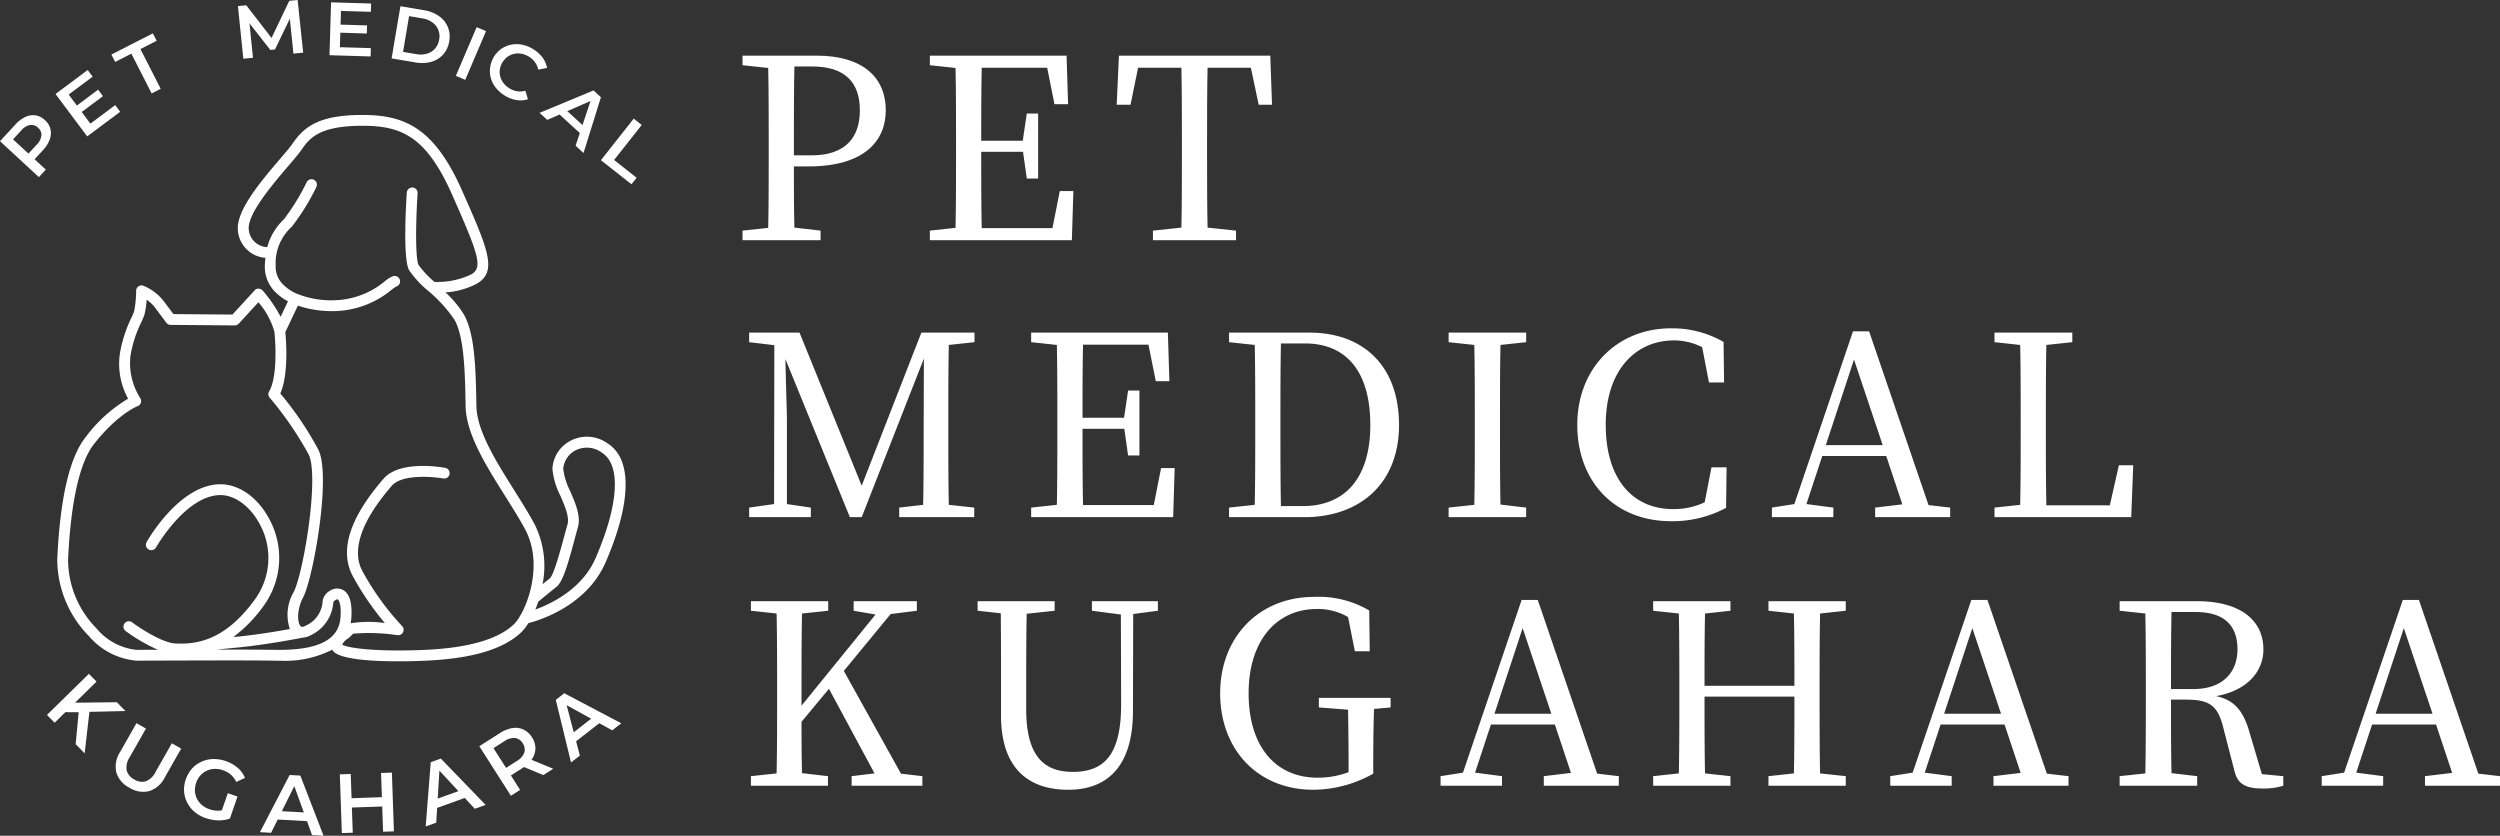
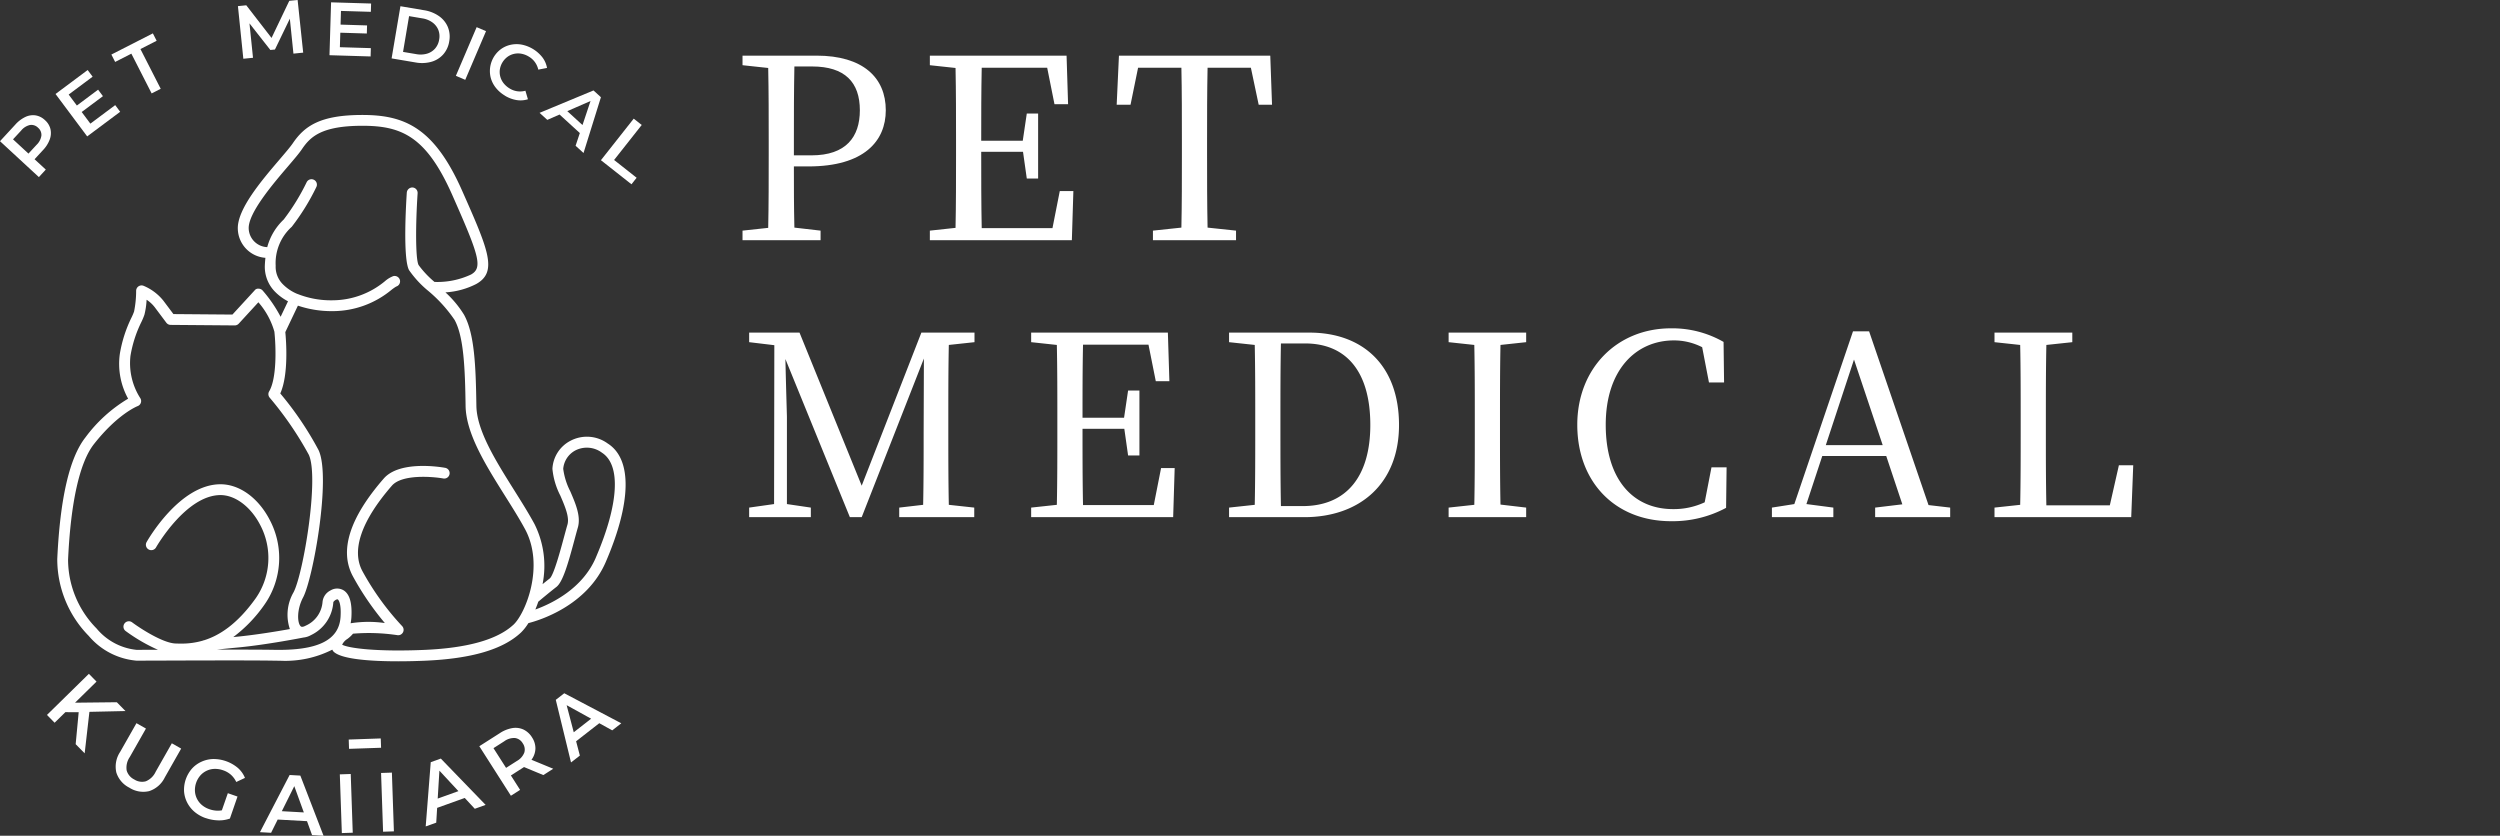
<svg xmlns="http://www.w3.org/2000/svg" width="297.87" height="99.575" viewBox="0 0 297.87 99.575">
  <rect x="0" y="0" width="297.87" height="99.575" fill="#333333" stroke="none" />
  <defs>
    <clipPath id="clip-path">
      <rect id="長方形_1152" data-name="長方形 1152" width="76.459" height="99.575" fill="#fff" />
    </clipPath>
  </defs>
  <g id="グループ_1470" data-name="グループ 1470" transform="translate(-119 -36.381)">
    <g id="グループ_1469" data-name="グループ 1469" transform="translate(119 36.381)">
      <g id="グループ_1239" data-name="グループ 1239" clip-path="url(#clip-path)">
        <path id="パス_6603" data-name="パス 6603" d="M70.9,49.78a4.2,4.2,0,0,0-4.478-.334,3.991,3.991,0,0,0-2.134,3.336,8.768,8.768,0,0,0,.948,3.2c.541,1.258,1.1,2.558.844,3.441-.117.4-.252.9-.4,1.445-.4,1.485-1.224,4.575-1.712,4.975-.245.188-.548.432-.855.681a11.153,11.153,0,0,0-.961-7.166c-.693-1.28-1.522-2.6-2.4-4-2.2-3.505-4.482-7.13-4.524-10.094-.07-4.755-.221-8.574-1.469-10.839a12.407,12.407,0,0,0-2.218-2.669,9.269,9.269,0,0,0,3.673-1c2.589-1.456,1.426-4.086-1.682-11.109-3.341-7.552-6.888-9.029-11.885-9.029s-6.881,1.291-8.294,3.375c-.292.427-.877,1.113-1.556,1.908-2.151,2.518-5.1,5.967-4.993,8.326a3.546,3.546,0,0,0,3.287,3.412c-.028.277-.054.565-.068.885a4.228,4.228,0,0,0,1.224,3.166,6.15,6.15,0,0,0,1.536,1.128l-.879,1.846a16.234,16.234,0,0,0-2.143-3.13.641.641,0,0,0-.476-.218.51.51,0,0,0-.482.208L26.161,34.4l-7.03-.058-1.2-1.6a5.948,5.948,0,0,0-2.366-1.773.646.646,0,0,0-.876.595,12.494,12.494,0,0,1-.245,2.469,6.5,6.5,0,0,1-.317.742A15.63,15.63,0,0,0,12.744,39.1a8.616,8.616,0,0,0,.989,5.323A17.363,17.363,0,0,0,8.646,49.04c-1.9,2.407-3.024,7.288-3.355,14.5a13.041,13.041,0,0,0,3.75,9.147,8.388,8.388,0,0,0,5.685,2.949l2.432-.006c3.9-.014,11.162-.043,13.925.006.221,0,.486.009.786.009a12.4,12.4,0,0,0,6.194-1.321,1.078,1.078,0,0,0,.1.181c.868,1,4.719,1.208,7.751,1.208,1.34,0,2.521-.041,3.212-.071,5.507-.24,9.233-1.329,11.39-3.332a5.831,5.831,0,0,0,.909-1.146c1.285-.328,6.955-2.041,9.214-7.275,3.064-7.1,3.161-12.24.263-14.111M22.692,73.224c-.026.005-.045.022-.071.03a9.071,9.071,0,0,1-2.571.351c-.239,0-.457-.006-.655-.012-1.539-.046-4.266-1.837-5.187-2.523a.645.645,0,0,0-.77,1.035,20.458,20.458,0,0,0,3.851,2.237h-.135l-2.427.006A7.137,7.137,0,0,1,9.973,71.8a11.711,11.711,0,0,1-3.394-8.2C6.894,56.758,7.959,52,9.66,49.837c2.838-3.607,5.159-4.509,5.2-4.526a.645.645,0,0,0,.312-.969,7.737,7.737,0,0,1-1.16-5.017,14.431,14.431,0,0,1,1.282-4,7.589,7.589,0,0,0,.382-.908,8.929,8.929,0,0,0,.259-1.784,3.97,3.97,0,0,1,.964.886l1.388,1.853a.646.646,0,0,0,.511.258l7.635.063h.005a.644.644,0,0,0,.475-.209l2.34-2.548a9.076,9.076,0,0,1,1.908,3.505c.191,1.778.306,5.551-.624,7.11a.648.648,0,0,0,.061.747,40.6,40.6,0,0,1,4.66,6.8c1.26,2.7-.644,14.177-1.818,16.4a5.346,5.346,0,0,0-.436,4.373c-1.544.277-4.109.7-6.288.911l-.455.044A16.791,16.791,0,0,0,30,68.931a9.685,9.685,0,0,0,.609-10.06c-1.353-2.623-3.6-4.252-5.867-4.252-4.867,0-8.649,6.609-8.807,6.89a.644.644,0,0,0-.061.49.636.636,0,0,0,.306.388.629.629,0,0,0,.315.084.648.648,0,0,0,.564-.328c.035-.063,3.574-6.235,7.684-6.235,1.755,0,3.607,1.395,4.722,3.553a8.4,8.4,0,0,1-.515,8.722c-2.216,3.116-4.358,4.46-6.181,5.027l-.074.012m8.414,1.125c-1.2-.021-3.225-.027-5.46-.027H24.3c.582-.064,1.388-.147,2.539-.255,3.414-.323,7.749-1.177,7.8-1.187a2.228,2.228,0,0,0,.879-.286,4.671,4.671,0,0,0,2.664-3.918c.045-.133.356-.37.508-.341.1.021.454.432.355,2.077-.168,2.779-2.681,4.041-7.944,3.936m28.531-2.983c-1.9,1.761-5.452,2.766-10.57,2.989-5.684.248-9.083-.2-9.827-.619a1.644,1.644,0,0,1,.622-.684,3.712,3.712,0,0,0,.671-.626,22.818,22.818,0,0,1,5.31.179.645.645,0,0,0,.533-1.094A31.97,31.97,0,0,1,41.65,64.97c-1.34-2.483-.124-6.005,3.515-10.186,1.2-1.374,4.8-1.084,6.09-.859a.645.645,0,1,0,.224-1.269c-.546-.1-5.4-.888-7.288,1.281-4.082,4.687-5.319,8.606-3.678,11.647a33.6,33.6,0,0,0,3.808,5.571,13.635,13.635,0,0,0-4.078.027,5.4,5.4,0,0,0,.093-.69c.1-1.716-.2-2.774-.924-3.233a1.5,1.5,0,0,0-1.562.009A1.717,1.717,0,0,0,36.9,68.62a3.367,3.367,0,0,1-2,2.842c-.44.24-.569.112-.611.071-.4-.391-.484-1.96.293-3.432,1.2-2.273,3.352-14.329,1.844-17.549A38.972,38.972,0,0,0,31.863,43.8c1.009-2.247.7-6.3.6-7.31l1.5-3.153a12.555,12.555,0,0,0,4.149.654,10.993,10.993,0,0,0,7-2.536,5.329,5.329,0,0,1,.562-.393.646.646,0,0,0,.44-.788.654.654,0,0,0-.793-.453,3.328,3.328,0,0,0-.984.6A9.82,9.82,0,0,1,38.116,32.7a10.777,10.777,0,0,1-4.2-.756l0,0-.014,0a5.232,5.232,0,0,1-1.72-1.144,2.928,2.928,0,0,1-.868-2.216,5.82,5.82,0,0,1,1.916-4.642,26.648,26.648,0,0,0,2.94-4.757.645.645,0,0,0-1.157-.569,25.966,25.966,0,0,1-2.738,4.457,7.024,7.024,0,0,0-1.965,3.292A2.294,2.294,0,0,1,28.1,24.168c-.081-1.851,2.9-5.345,4.686-7.432.733-.857,1.311-1.534,1.641-2.02,1-1.481,2.313-2.81,7.227-2.81,4.677,0,7.617,1.277,10.706,8.26,3.175,7.175,3.67,8.653,2.229,9.463a9.443,9.443,0,0,1-4.351.882A11.429,11.429,0,0,1,48.343,28.5c-.382-.729-.36-4.922-.117-8.556a.646.646,0,0,0-.6-.686.664.664,0,0,0-.688.6c-.086,1.294-.479,7.824.262,9.24a12.062,12.062,0,0,0,2.285,2.474,16.856,16.856,0,0,1,3.148,3.469c1.1,2,1.245,5.82,1.309,10.237.048,3.325,2.424,7.1,4.723,10.761.867,1.378,1.685,2.681,2.358,3.924,2.367,4.371.074,10.043-1.386,11.4m9.816-7.986c-1.588,3.679-5.211,5.445-7.2,6.167.124-.3.243-.608.35-.933.372-.311,1.484-1.237,2.154-1.753.766-.59,1.383-2.719,2.171-5.663.143-.533.273-1.023.39-1.42.383-1.325-.267-2.842-.9-4.309a8.211,8.211,0,0,1-.844-2.686,2.747,2.747,0,0,1,1.462-2.2,3,3,0,0,1,3.159.283c2.281,1.473,2,6.152-.747,12.518" transform="translate(1.532 3.08)" fill="#fff" />
        <path id="パス_6604" data-name="パス 6604" d="M4.631,18.015,0,13.737l1.825-1.978a3.787,3.787,0,0,1,1.208-.915,2.112,2.112,0,0,1,1.215-.182,2.119,2.119,0,0,1,1.115.572,2.079,2.079,0,0,1,.649,1.058A2.174,2.174,0,0,1,5.93,13.52,3.666,3.666,0,0,1,5.122,14.8L3.758,16.278l-.036-.757,1.734,1.6Zm-.817-2.409H3.03l1.325-1.435a1.887,1.887,0,0,0,.579-1.113,1.116,1.116,0,0,0-.4-.924,1.117,1.117,0,0,0-.953-.328,1.886,1.886,0,0,0-1.062.666L1.189,13.907l-.061-.782Z" transform="translate(0 3.086)" fill="#fff" />
        <path id="パス_6605" data-name="パス 6605" d="M9.279,12.855l2.959-2.207.593.795L8.9,14.376,5.128,9.322,8.957,6.467l.592.793L6.694,9.389Zm-1.685-2.1L10.2,8.808l.577.773L8.17,11.525Z" transform="translate(1.488 1.876)" fill="#fff" />
        <path id="パス_6606" data-name="パス 6606" d="M15.083,10.237,12.667,5.5l-1.931.986-.45-.882L15.23,3.082l.45.882-1.931.986,2.416,4.735Z" transform="translate(2.984 0.894)" fill="#fff" />
        <path id="パス_6607" data-name="パス 6607" d="M22.618,7,21.975.73l.995-.1,3.316,4.287-.521.053L28.092.1l.995-.1.663,6.271-1.162.119-.467-4.542.234-.025L26.385,5.9l-.548.055L23.026,2.37l.279-.03.466,4.545Z" transform="translate(6.374 0)" fill="#fff" />
        <path id="パス_6608" data-name="パス 6608" d="M31.67,5.562l3.691.111-.03.991-4.9-.148.191-6.3L35.39.358l-.03.989L31.8,1.24Zm-.012-2.695,3.251.1-.028.964-3.251-.1Z" transform="translate(8.826 0.062)" fill="#fff" />
        <path id="パス_6609" data-name="パス 6609" d="M36.167,6.791,37.22.574l2.829.479a4.2,4.2,0,0,1,1.764.7,2.986,2.986,0,0,1,1.055,1.3,3.051,3.051,0,0,1,.166,1.709,3.048,3.048,0,0,1-.72,1.56,2.984,2.984,0,0,1-1.423.879A4.209,4.209,0,0,1,39,7.27Zm1.364-.774,1.557.263a2.81,2.81,0,0,0,1.3-.053,2.066,2.066,0,0,0,.956-.606,2.11,2.11,0,0,0,.489-1.068,2.089,2.089,0,0,0-.108-1.179,2.085,2.085,0,0,0-.706-.877,2.789,2.789,0,0,0-1.213-.479l-1.557-.264Z" transform="translate(10.491 0.167)" fill="#fff" />
        <rect id="長方形_1151" data-name="長方形 1151" width="6.306" height="1.215" transform="translate(54.316 9.035) rotate(-66.886)" fill="#fff" />
        <path id="パス_6610" data-name="パス 6610" d="M47.011,10.194a3.94,3.94,0,0,1-1.064-.929,3.29,3.29,0,0,1-.592-1.157,3.253,3.253,0,0,1,1.259-3.474,3.111,3.111,0,0,1,1.165-.492,3.329,3.329,0,0,1,1.3,0,4.173,4.173,0,0,1,2.428,1.512,2.92,2.92,0,0,1,.548,1.258l-1.041.2a2.487,2.487,0,0,0-.4-.89,2.383,2.383,0,0,0-.71-.649,2.587,2.587,0,0,0-.886-.351,2.189,2.189,0,0,0-.87.008,2.143,2.143,0,0,0-.784.344,2.326,2.326,0,0,0-.929,1.522,2.14,2.14,0,0,0,.053.855,2.185,2.185,0,0,0,.391.777,2.634,2.634,0,0,0,.719.628,2.347,2.347,0,0,0,1.881.271l.3,1.017a2.96,2.96,0,0,1-1.371.093,3.873,3.873,0,0,1-1.4-.538" transform="translate(13.122 1.183)" fill="#fff" />
        <path id="パス_6611" data-name="パス 6611" d="M49.833,11.023l6.427-2.67.884.808-2.072,6.646-.946-.863,1.97-5.9.359.328-5.7,2.489Zm1.985-.164.868-.452,2.6,2.376-.379.9Z" transform="translate(14.455 2.423)" fill="#fff" />
        <path id="パス_6612" data-name="パス 6612" d="M55.5,15.908l3.906-4.95.955.753-3.292,4.171L59.753,18l-.614.778Z" transform="translate(16.099 3.179)" fill="#fff" />
        <path id="パス_6613" data-name="パス 6613" d="M4.338,67.133l4.994-4.9.911.928-4.994,4.9ZM6.321,66.8l1.057-1.122,5.283-.059,1.031,1.049-4.449.1-1.068.04Zm1.437,3.817.391-4.155,1.286-.045L8.83,71.706Z" transform="translate(1.258 18.051)" fill="#fff" />
        <path id="パス_6614" data-name="パス 6614" d="M12.316,74.475a3.04,3.04,0,0,1-1.552-1.813,3.167,3.167,0,0,1,.452-2.446l1.947-3.426,1.13.642-1.926,3.392a2.223,2.223,0,0,0-.372,1.595,1.725,1.725,0,0,0,.9,1.075,1.709,1.709,0,0,0,1.382.221,2.234,2.234,0,0,0,1.174-1.138l1.926-3.39,1.113.632-1.945,3.425a3.174,3.174,0,0,1-1.869,1.642,3.067,3.067,0,0,1-2.361-.41" transform="translate(3.096 19.375)" fill="#fff" />
        <path id="パス_6615" data-name="パス 6615" d="M19.588,77.144a4.146,4.146,0,0,1-1.334-.746,3.572,3.572,0,0,1-.88-1.107A3.471,3.471,0,0,1,17,73.955a3.846,3.846,0,0,1,.948-2.718,3.438,3.438,0,0,1,1.126-.815A3.585,3.585,0,0,1,20.46,70.1a4.523,4.523,0,0,1,2.938,1.05,3.135,3.135,0,0,1,.858,1.2l-1.037.486a2.7,2.7,0,0,0-.636-.863,2.727,2.727,0,0,0-.924-.529,2.838,2.838,0,0,0-1.026-.168,2.337,2.337,0,0,0-1.686.778,2.662,2.662,0,0,0-.65,1.867,2.325,2.325,0,0,0,.243.915,2.361,2.361,0,0,0,.587.746,2.736,2.736,0,0,0,.9.5,3.083,3.083,0,0,0,1,.175,2.727,2.727,0,0,0,1.057-.219l.37,1.157a3.757,3.757,0,0,1-1.41.213,4.9,4.9,0,0,1-1.462-.272m1.775-.5.859-2.465,1.152.4L22.46,77.2Z" transform="translate(4.93 20.336)" fill="#fff" />
        <path id="パス_6616" data-name="パス 6616" d="M24.008,78.389l3.536-6.814,1.278.072,2.763,7.165-1.367-.075-2.343-6.452.519.028-3.057,6.149Zm1.539-1.536.417-1,3.763.21L30.02,77.1Z" transform="translate(6.964 20.763)" fill="#fff" />
-         <path id="パス_6617" data-name="パス 6617" d="M32.925,78.517l-1.3.044-.24-6.995,1.3-.045Zm3.615-3.126-3.817.13-.037-1.108,3.817-.132ZM36.3,71.4l1.289-.044.239,7-1.289.044Z" transform="translate(9.104 20.698)" fill="#fff" />
+         <path id="パス_6617" data-name="パス 6617" d="M32.925,78.517l-1.3.044-.24-6.995,1.3-.045m3.615-3.126-3.817.13-.037-1.108,3.817-.132ZM36.3,71.4l1.289-.044.239,7-1.289.044Z" transform="translate(9.104 20.698)" fill="#fff" />
        <path id="パス_6618" data-name="パス 6618" d="M39.317,78.144l.6-7.653,1.2-.432,5.34,5.519-1.29.464L40.5,71.015l.49-.175-.418,6.855Zm.817-2.015-.005-1.081,3.548-1.275.675.841Z" transform="translate(11.405 20.323)" fill="#fff" />
        <path id="パス_6619" data-name="パス 6619" d="M48.032,75.311l-3.764-5.9L46.7,67.861a3.9,3.9,0,0,1,1.5-.609,2.277,2.277,0,0,1,1.325.169,2.439,2.439,0,0,1,1.024.937,2.363,2.363,0,0,1,.405,1.306,2.335,2.335,0,0,1-.406,1.269,3.853,3.853,0,0,1-1.183,1.109L47.551,73.2l.168-.795,1.409,2.209Zm-.237-2.79-.82-.224,1.762-1.124a1.959,1.959,0,0,0,.894-1.009,1.283,1.283,0,0,0-.188-1.1,1.263,1.263,0,0,0-.917-.63,1.979,1.979,0,0,0-1.289.39l-1.762,1.124.137-.846Zm4.1.328-2.859-1.189,1.173-.748,2.867,1.184Z" transform="translate(12.841 19.5)" fill="#fff" />
        <path id="パス_6620" data-name="パス 6620" d="M53.146,72.27,51.33,64.812l1.01-.786,6.794,3.58-1.08.841-6.008-3.318.41-.32L54.2,71.453ZM53.3,70.1l-.344-1.026,2.975-2.317.9.59Z" transform="translate(14.89 18.573)" fill="#fff" />
      </g>
    </g>
    <path id="パス_7045" data-name="パス 7045" d="M9.75-20.7c3.93,0,5.7,1.89,5.7,5.22,0,3.18-1.65,5.37-5.76,5.37H7.59v-1.68c0-3,0-6,.06-8.91ZM9.33-8.79c6.63,0,9.21-3.03,9.21-6.69,0-3.9-2.73-6.51-8.25-6.51H1.47v1.14l3.06.33c.06,2.88.06,5.79.06,8.73v1.62c0,2.94,0,5.82-.06,8.7l-3.06.33V0h9.3V-1.14L7.65-1.5c-.06-2.49-.06-4.86-.06-7.29ZM39.27-5.85,38.4-1.44H29.97c-.06-2.91-.06-5.85-.06-9.09h4.98l.45,3.18h1.35v-7.74H35.34l-.48,3.24H29.91c0-2.97,0-5.85.06-8.7h7.8l.87,4.35h1.62l-.18-5.79H23.79v1.14l3.06.33c.06,2.88.06,5.79.06,8.73v1.62c0,2.94,0,5.82-.06,8.7l-3.06.33V0H40.71l.18-5.85Zm22.77-14.7.93,4.41h1.59l-.21-5.85H46.32l-.27,5.85H47.7l.9-4.41h5.16c.06,2.88.06,5.82.06,8.76v1.62c0,2.94,0,5.82-.06,8.67l-3.39.36V0h9.9V-1.14L56.88-1.5c-.06-2.88-.06-5.79-.06-8.67v-1.62c0-2.94,0-5.88.06-8.76Z" transform="translate(206 65)" fill="#fff" />
    <path id="パス_7044" data-name="パス 7044" d="M28.11-20.85v-1.14H21.78L14.67-3.75,7.26-21.99h-6v1.14l3,.36L4.23-1.56l-2.97.42V0H8.61V-1.14L5.76-1.56V-11.97c0-.15-.12-3.99-.18-6.87L13.26,0h1.41l7.41-18.9-.03,8.82c0,2.88,0,5.76-.06,8.61l-2.85.33V0h8.94V-1.14l-3.03-.33c-.06-2.91-.06-5.82-.06-8.7v-1.62c0-2.94,0-5.88.06-8.73Zm22.23,15-.87,4.41H41.04c-.06-2.91-.06-5.85-.06-9.09h4.98l.45,3.18h1.35v-7.74H46.41l-.48,3.24H40.98c0-2.97,0-5.85.06-8.7h7.8l.87,4.35h1.62l-.18-5.79H34.86v1.14l3.06.33c.06,2.88.06,5.79.06,8.73v1.62c0,2.94,0,5.82-.06,8.7l-3.06.33V0H51.78l.18-5.85ZM64.62-1.32c-.06-2.97-.06-5.97-.06-9.3v-1.14c0-3.03,0-6.03.06-8.94h2.85c4.98,0,7.8,3.39,7.8,9.72,0,6.09-2.82,9.66-8.07,9.66ZM58.44-21.99v1.14l3.06.33c.06,2.88.06,5.82.06,8.76v1.14c0,3.33,0,6.27-.06,9.15l-3.06.33V0h8.97c6.54,0,11.28-3.93,11.28-10.98,0-7.08-4.29-11.01-10.68-11.01Zm35.4,1.14v-1.14H84.6v1.14l3.06.33c.06,2.88.06,5.79.06,8.73v1.62c0,2.94,0,5.82-.06,8.7l-3.06.33V0h9.24V-1.14L90.78-1.5c-.06-2.88-.06-5.79-.06-8.67v-1.62c0-2.94,0-5.88.06-8.73ZM115.92-5.94l-.81,4.17a8.684,8.684,0,0,1-3.78.81c-4.71,0-8.01-3.48-8.01-10.05,0-6.54,3.6-10.05,8.13-10.05a7.372,7.372,0,0,1,3.36.81l.81,4.2h1.8l-.06-4.83a12.294,12.294,0,0,0-6.27-1.62c-6.42,0-11.16,4.77-11.16,11.49,0,6.84,4.53,11.49,11.16,11.49a13.466,13.466,0,0,0,6.57-1.59l.06-4.83Zm13.62-2.64,3.36-10.2,3.42,10.2Zm12.24,7.14-7.08-20.7h-1.92L125.79-1.56l-2.67.42V0h7.32V-1.14l-3.21-.42,1.89-5.73h7.62l1.92,5.76-3.24.39V0h8.94V-1.14Zm22.68-4.74-1.08,4.77h-7.56c-.06-2.88-.06-5.73-.06-8.22v-2.19c0-2.91,0-5.82.06-8.7l3.09-.33v-1.14h-9.27v1.14l3.06.33c.06,2.85.06,5.79.06,8.73v1.71c0,2.79,0,5.7-.06,8.61l-3.06.33V0h16.29l.24-6.18Z" transform="translate(207 98)" fill="#fff" />
-     <path id="パス_7046" data-name="パス 7046" d="M19.35-1.44,12.54-13.68l5.58-6.78,3.12-.39v-1.14H13.71v1.14l2.61.45L7.5-9.54v-2.25c0-2.94,0-5.88.06-8.73l3.12-.33v-1.14H1.47v1.14l3.06.33c.06,2.88.06,5.79.06,8.73v1.62c0,2.94,0,5.82-.06,8.7l-3.06.33V0h9.18V-1.14L7.56-1.5C7.5-3.69,7.5-5.79,7.5-7.62l3.27-3.93L16.2-1.47l-2.73.33V0H21.9V-1.14ZM49.96-21.99H42.1v1.14l3.45.45.03,10.71c0,5.88-1.92,8.04-5.76,8.04-3.39,0-5.55-1.83-5.55-7.47v-2.7c0-2.94,0-5.82.06-8.67l3.33-.36v-1.14H28.48v1.14l2.76.3c.03,2.88.03,5.82.03,8.73v3.45c0,6.27,3.24,8.85,8.01,8.85,4.53,0,7.71-2.64,7.71-9.39l.03-11.55,2.94-.39ZM77.69-10.47H69.14v1.14l3.48.27c.03,2.04.06,4.11.06,6.15v1.29a10.3,10.3,0,0,1-3.69.66c-5.04,0-8.22-3.75-8.22-10.05,0-6.39,3.42-10.05,8.13-10.05a7.168,7.168,0,0,1,3.72.96l.81,4.08H75.2l-.06-4.86a11.857,11.857,0,0,0-6.57-1.62c-6.6,0-11.19,4.83-11.19,11.49,0,6.72,4.5,11.49,11.1,11.49a14.7,14.7,0,0,0,7.14-1.92V-2.91c0-2.16.03-4.23.09-6.24l1.98-.18ZM90.06-8.58l3.36-10.2,3.42,10.2ZM102.3-1.44l-7.08-20.7H93.3L86.31-1.56l-2.67.42V0h7.32V-1.14l-3.21-.42,1.89-5.73h7.62l1.92,5.76-3.24.39V0h8.94V-1.14Zm29.62-19.41v-1.14h-9.21v1.14l3.03.33c.06,2.85.06,5.73.06,8.61H115.09c0-2.91,0-5.79.06-8.61l3.03-.33v-1.14h-9.21v1.14l3.06.33c.06,2.88.06,5.79.06,8.73v1.62c0,2.94,0,5.82-.06,8.7l-3.06.33V0h9.21V-1.14l-3.03-.33c-.06-2.85-.06-5.79-.06-9.15H125.8c0,3.42,0,6.33-.06,9.15l-3.03.33V0h9.21V-1.14l-3.06-.33c-.06-2.91-.06-5.82-.06-8.7v-1.62c0-2.94,0-5.88.06-8.73ZM143.64-8.58,147-18.78l3.42,10.2Zm12.24,7.14-7.08-20.7h-1.92L139.89-1.56l-2.67.42V0h7.32V-1.14l-3.21-.42,1.89-5.73h7.62l1.92,5.76-3.24.39V0h8.94V-1.14Zm14.79-10.08c0-3.39,0-6.27.06-9.18h2.85c3.45,0,5.01,1.62,5.01,4.44,0,2.73-1.74,4.74-5.25,4.74ZM181.5-1.38l-1.53-5.16c-.75-2.52-1.86-3.69-3.93-4.14,3.75-.66,5.64-2.97,5.64-5.55,0-3.63-2.94-5.76-7.92-5.76h-9.21v1.14l3.06.33c.06,2.88.06,5.79.06,8.73v1.62c0,2.94,0,5.82-.06,8.7l-3.06.33V0h9.24V-1.14l-3.06-.36c-.06-2.82-.06-5.7-.06-8.76h1.74c2.73,0,3.81.6,4.47,3.27l1.35,5.22c.36,1.53,1.29,2.1,3.33,2.1A8.063,8.063,0,0,0,184.05,0V-1.14Zm13.55-7.2,3.36-10.2,3.42,10.2Zm12.24,7.14-7.08-20.7h-1.92L191.3-1.56l-2.67.42V0h7.32V-1.14l-3.21-.42,1.89-5.73h7.62l1.92,5.76-3.24.39V0h8.94V-1.14Z" transform="translate(207 130)" fill="#fff" />
  </g>
</svg>